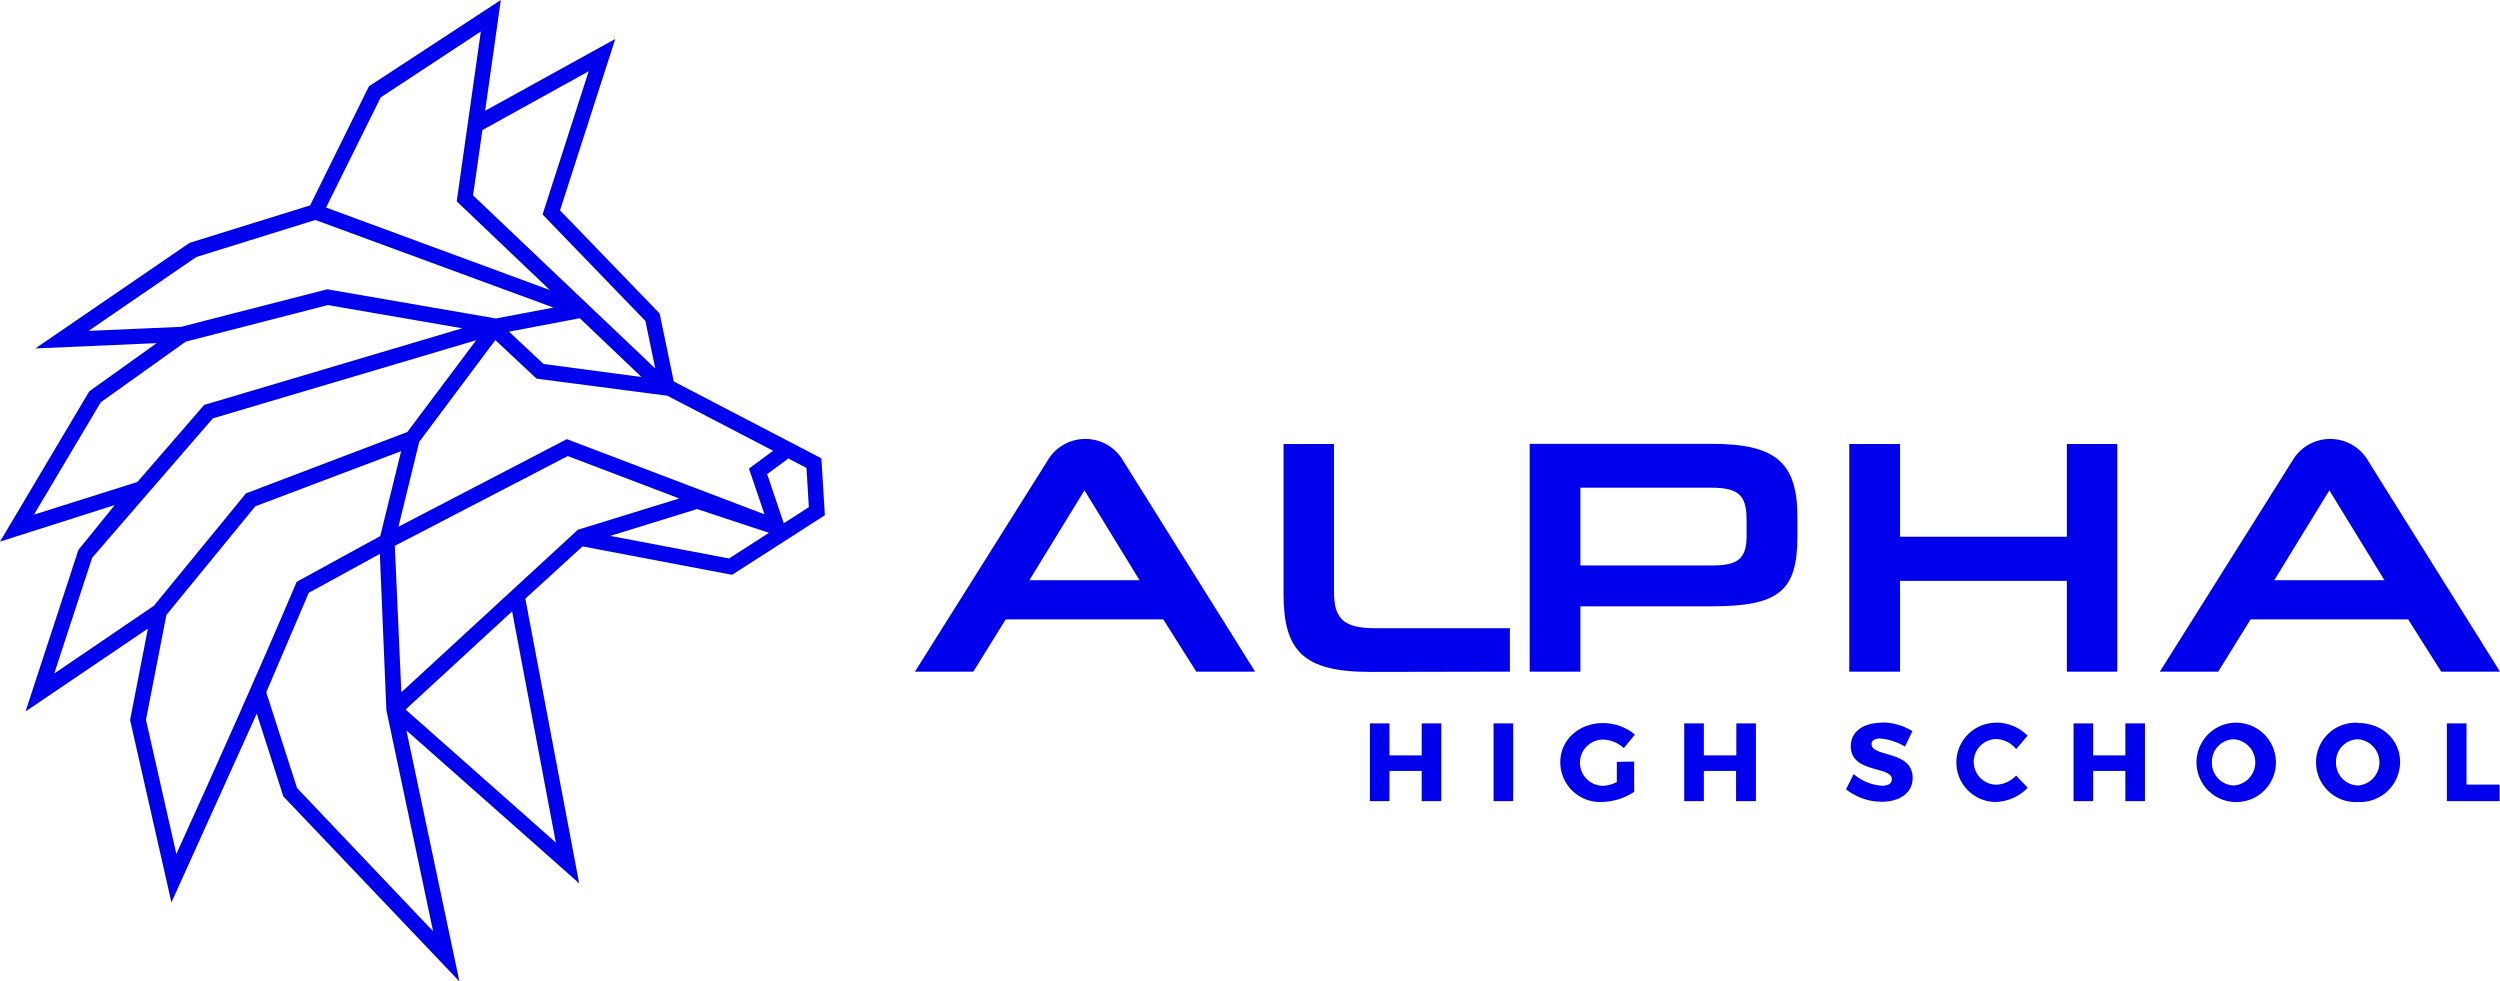
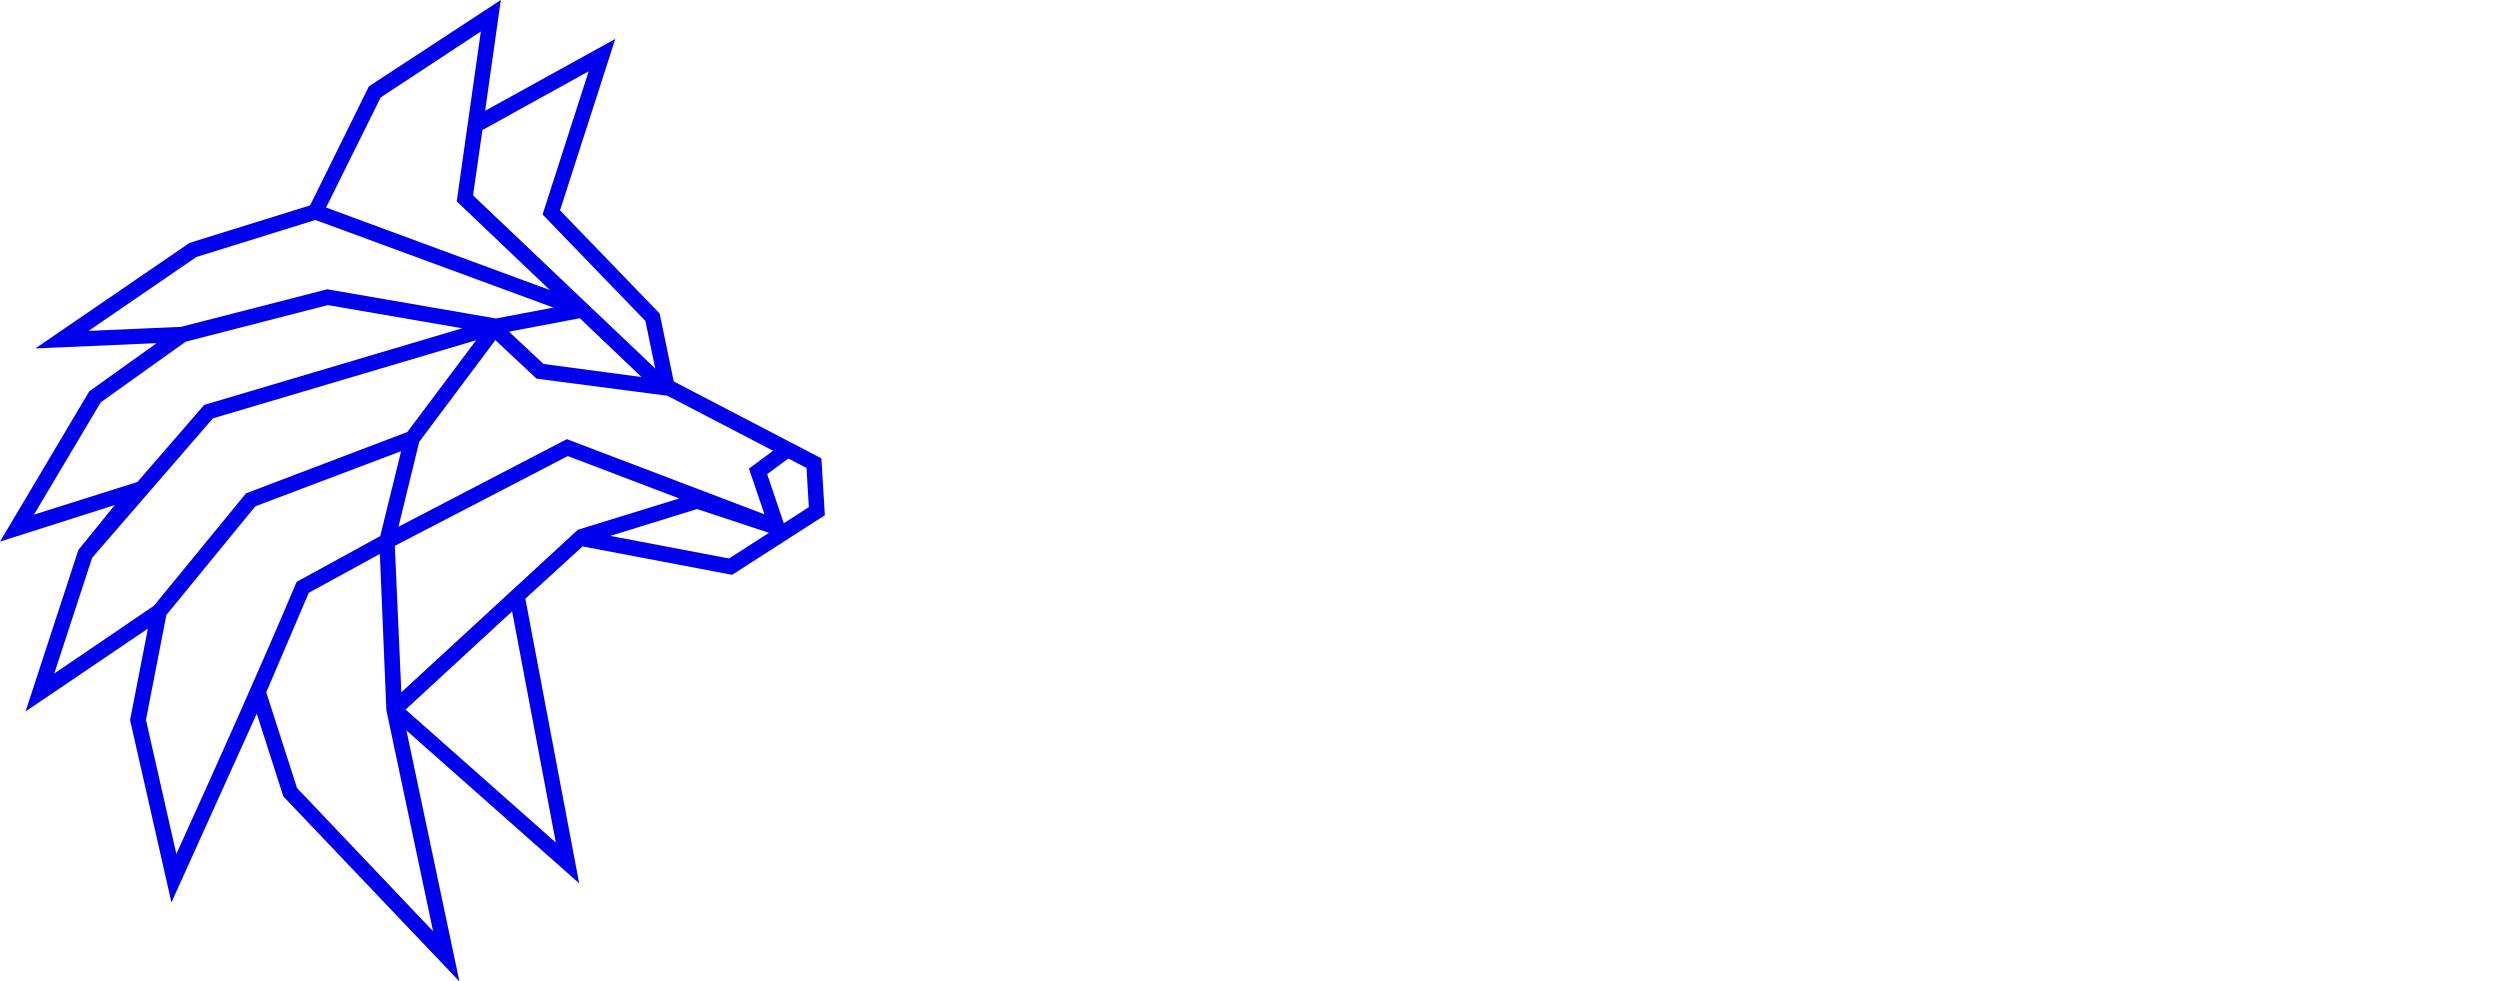
<svg xmlns="http://www.w3.org/2000/svg" width="512" height="201" viewBox="0 0 512 201" fill="none">
  <path fill-rule="evenodd" clip-rule="evenodd" d="M99.344 22.691L126.01 7.974L114.691 43.081L135.094 64.206L137.983 78.121L168.22 93.868L168.93 105.522L149.932 117.724L119.307 111.904L107.587 122.606L118.611 180.899L83.236 149.591L94.086 200.994L58.028 163.104L52.582 146.152L35.108 184.817L26.639 147.462L30.292 128.731L5.232 145.709L16.056 112.622L23.508 103.431L0 110.922L18.276 80.15L32.083 70.275L7.238 71.359L38.826 49.738L63.512 42.059L75.553 17.682L102.57 0L99.346 22.744L99.344 22.691ZM37.092 66.936L67.008 59.244L101.566 65.225L113.341 62.99L64.586 45.049L40.208 52.635L18.132 67.766L37.092 66.936ZM97.472 69.693L43.595 85.681L18.869 114.231L11.109 137.94L31.525 124.051L50.376 101.039L83.423 88.475L97.47 69.744L97.472 69.693ZM28.114 98.739L41.813 82.926L94.662 67.231L67.142 62.481L38.03 69.973L20.637 82.388L6.951 105.401L28.118 98.711V98.737L28.114 98.739ZM60.758 119.155L77.871 109.79L82.152 92.397L52.289 103.69L34.08 125.927L29.891 147.426L36.112 174.893C44.516 156.417 52.826 137.86 60.758 119.155ZM77.765 113.456L63.236 121.404L54.526 141.78L60.828 161.381L88.697 190.722L79.13 145.433L77.792 113.456H77.765ZM104.242 67.927L111.306 74.536L131.374 77.211L118.745 65.17L104.242 67.927ZM136.794 81.065L109.888 77.546L101.445 69.651L85.858 90.484L81.604 107.876L116.083 89.935L156.569 105.335L153.384 95.969L158.335 92.316L136.794 81.105V81.065ZM118.344 108.492L139.108 102.084L116.283 93.401L80.855 111.785L82.194 141.78L118.344 108.492ZM157.478 109.12L142.761 104.251L124.981 109.75L149.304 114.379L157.478 109.12ZM165.17 95.835L161.451 93.895L157.115 97.105L160.513 107.167L165.651 103.862L165.17 95.835ZM120.564 14.596L98.796 26.637L96.882 40.017L134.197 75.472L132.178 65.732L111.119 43.924L120.564 14.596ZM104.843 125.244L83.062 145.312L113.834 172.552L104.896 125.284L104.843 125.244ZM112.617 59.405L93.537 41.235L98.475 6.45L77.964 19.949L66.779 42.506L112.617 59.405Z" fill="#0000ED" />
-   <path fill-rule="evenodd" clip-rule="evenodd" d="M245.004 137.552H257.046L230.1 94.485C229.323 93.091 228.187 91.932 226.81 91.124C225.434 90.317 223.868 89.892 222.272 89.892C220.676 89.892 219.11 90.317 217.734 91.124C216.357 91.932 215.223 93.093 214.446 94.485L187.379 137.552H199.341L205.963 126.849H238.233L245.004 137.552ZM222.098 100.424L233.377 118.821H210.821L222.098 100.424ZM309.225 137.552V128.655H281.531C274.975 128.655 273.196 126.541 273.196 121.137V90.926H262.868V121.551C262.868 133.311 266.882 137.607 280.648 137.607L309.225 137.552ZM350.606 124.172C364.213 124.172 368.108 121.095 368.108 109.95V105.936C368.108 94.925 363.931 90.898 350.606 90.898H313.277V137.552H323.66V124.172H350.606ZM357.712 109.589C357.712 114.513 355.946 115.81 350.473 115.81H323.662V99.876H350.326C355.93 99.876 357.698 101.307 357.698 106.378V109.589H357.712ZM433.626 137.552V90.926H423.296V109.924H389.125V90.926H378.731V137.552H389.125V118.955H423.296V137.552H433.626ZM499.959 137.552H512L485.055 94.485C484.277 93.091 483.143 91.932 481.764 91.124C480.39 90.317 478.822 89.892 477.226 89.892C475.63 89.892 474.067 90.317 472.688 91.124C471.313 91.932 470.179 93.093 469.402 94.485L442.335 137.552H454.295L460.917 126.849H493.187L499.959 137.552ZM477.052 100.424L488.333 118.821H465.775L477.052 100.424Z" fill="#0000ED" />
-   <path fill-rule="evenodd" clip-rule="evenodd" d="M295.177 164.07V148.149H291.163V154.704H284.568V148.149H280.553V164.07H284.568V157.889H291.163V164.07H295.177ZM309.894 164.07V148.149H305.88V164.07H309.894ZM331.127 160.162C330.254 160.623 329.291 160.888 328.304 160.937C327.049 160.937 325.844 160.438 324.955 159.549C324.067 158.66 323.567 157.456 323.567 156.2C323.567 154.945 324.067 153.74 324.955 152.851C325.844 151.963 327.049 151.463 328.304 151.463C329.885 151.513 331.396 152.129 332.559 153.203L334.833 150.446C333.003 148.92 330.7 148.083 328.317 148.079C323.301 148.079 319.54 151.558 319.54 156.106C319.54 157.206 319.765 158.295 320.196 159.307C320.629 160.319 321.261 161.234 322.057 161.994C322.851 162.756 323.792 163.348 324.821 163.735C325.852 164.123 326.948 164.299 328.049 164.252C330.407 164.197 332.702 163.478 334.673 162.177V155.969L331.127 156.036V160.162ZM359.612 164.07V148.149H355.599V154.704H348.949V148.149H344.933V164.07H348.949V157.889H355.544V164.07H359.612ZM385.379 148.014C381.567 148.014 379.037 149.873 379.037 152.804C379.037 158.45 387.453 156.818 387.453 159.587C387.453 160.496 386.663 160.926 385.379 160.926C383.258 160.763 381.24 159.923 379.627 158.532L378.065 161.65C380.136 163.291 382.7 164.189 385.339 164.204C388.887 164.204 391.712 162.52 391.712 159.335C391.712 153.581 383.295 155.147 383.295 152.392C383.295 151.617 384.004 151.24 385.048 151.24C386.848 151.399 388.592 151.966 390.144 152.899L391.657 149.728C389.77 148.567 387.593 147.954 385.379 147.962V148.014ZM408.847 148.014C407.779 148.005 406.722 148.207 405.735 148.606C404.744 149.005 403.844 149.597 403.084 150.346C402.324 151.095 401.718 151.983 401.302 152.967C400.885 153.948 400.667 155.003 400.656 156.07C400.648 157.136 400.851 158.193 401.248 159.182C401.648 160.171 402.238 161.071 402.987 161.831C403.734 162.591 404.623 163.197 405.608 163.614C406.589 164.03 407.643 164.25 408.711 164.257C411.194 164.17 413.55 163.125 415.28 161.342L412.911 158.84C411.863 159.956 410.428 160.627 408.898 160.714C407.656 160.714 406.465 160.22 405.589 159.343C404.71 158.465 404.216 157.274 404.216 156.032C404.216 154.79 404.708 153.598 405.589 152.721C406.467 151.844 407.658 151.35 408.898 151.35C409.677 151.39 410.437 151.594 411.129 151.953C411.822 152.311 412.429 152.812 412.911 153.424L415.254 150.654C413.55 148.958 411.249 147.997 408.845 147.979V148.018L408.847 148.014ZM439.287 164.07V148.149H435.271V154.704H428.675V148.149H424.663V164.07H428.675V157.889H435.271V164.07H439.287ZM457.494 148.014C455.904 148.109 454.378 148.667 453.104 149.622C451.829 150.575 450.861 151.883 450.322 153.381C449.783 154.878 449.693 156.503 450.069 158.049C450.447 159.596 451.268 161.001 452.431 162.087C453.595 163.172 455.053 163.892 456.625 164.155C458.194 164.42 459.807 164.218 461.263 163.575C462.723 162.93 463.958 161.875 464.816 160.536C465.68 159.197 466.128 157.633 466.111 156.041C466.094 154.941 465.858 153.855 465.412 152.849C464.967 151.844 464.321 150.938 463.517 150.187C462.71 149.436 461.764 148.858 460.726 148.485C459.692 148.111 458.593 147.952 457.494 148.014ZM457.494 151.399C458.689 151.49 459.807 152.027 460.62 152.906C461.433 153.785 461.889 154.939 461.889 156.136C461.889 157.333 461.433 158.488 460.62 159.366C459.807 160.243 458.689 160.782 457.494 160.871C456.886 160.854 456.286 160.716 455.73 160.468C455.178 160.218 454.677 159.863 454.257 159.42C453.839 158.978 453.514 158.458 453.297 157.889C453.083 157.32 452.979 156.715 452.998 156.108C452.977 155.502 453.081 154.899 453.298 154.334C453.516 153.768 453.841 153.252 454.259 152.814C454.677 152.375 455.18 152.025 455.734 151.781C456.286 151.539 456.886 151.407 457.491 151.397L457.494 151.399ZM482.916 148.014C481.811 147.95 480.703 148.115 479.663 148.493C478.623 148.873 477.672 149.461 476.865 150.221C476.057 150.981 475.418 151.898 474.982 152.916C474.543 153.933 474.316 155.028 474.316 156.136C474.316 157.244 474.543 158.339 474.982 159.356C475.42 160.373 476.059 161.29 476.865 162.051C477.672 162.811 478.622 163.399 479.663 163.779C480.703 164.159 481.811 164.322 482.916 164.257C484.024 164.312 485.132 164.14 486.172 163.756C487.212 163.37 488.167 162.781 488.972 162.017C489.776 161.255 490.421 160.337 490.863 159.318C491.306 158.301 491.538 157.204 491.546 156.094C491.546 151.479 487.851 148.067 482.916 148.067V148.014ZM482.916 151.399C484.111 151.49 485.228 152.027 486.041 152.906C486.858 153.785 487.31 154.939 487.31 156.136C487.31 157.333 486.858 158.488 486.041 159.366C485.228 160.243 484.111 160.782 482.916 160.871C481.687 160.837 480.524 160.315 479.677 159.422C478.833 158.53 478.376 157.337 478.408 156.108C478.391 155.501 478.495 154.899 478.712 154.332C478.933 153.767 479.261 153.25 479.679 152.812C480.096 152.375 480.599 152.023 481.153 151.781C481.709 151.539 482.311 151.409 482.916 151.399ZM505.14 160.685V148.149H501.123V164.07H511.922V160.685H505.14Z" fill="#0000ED" />
</svg>